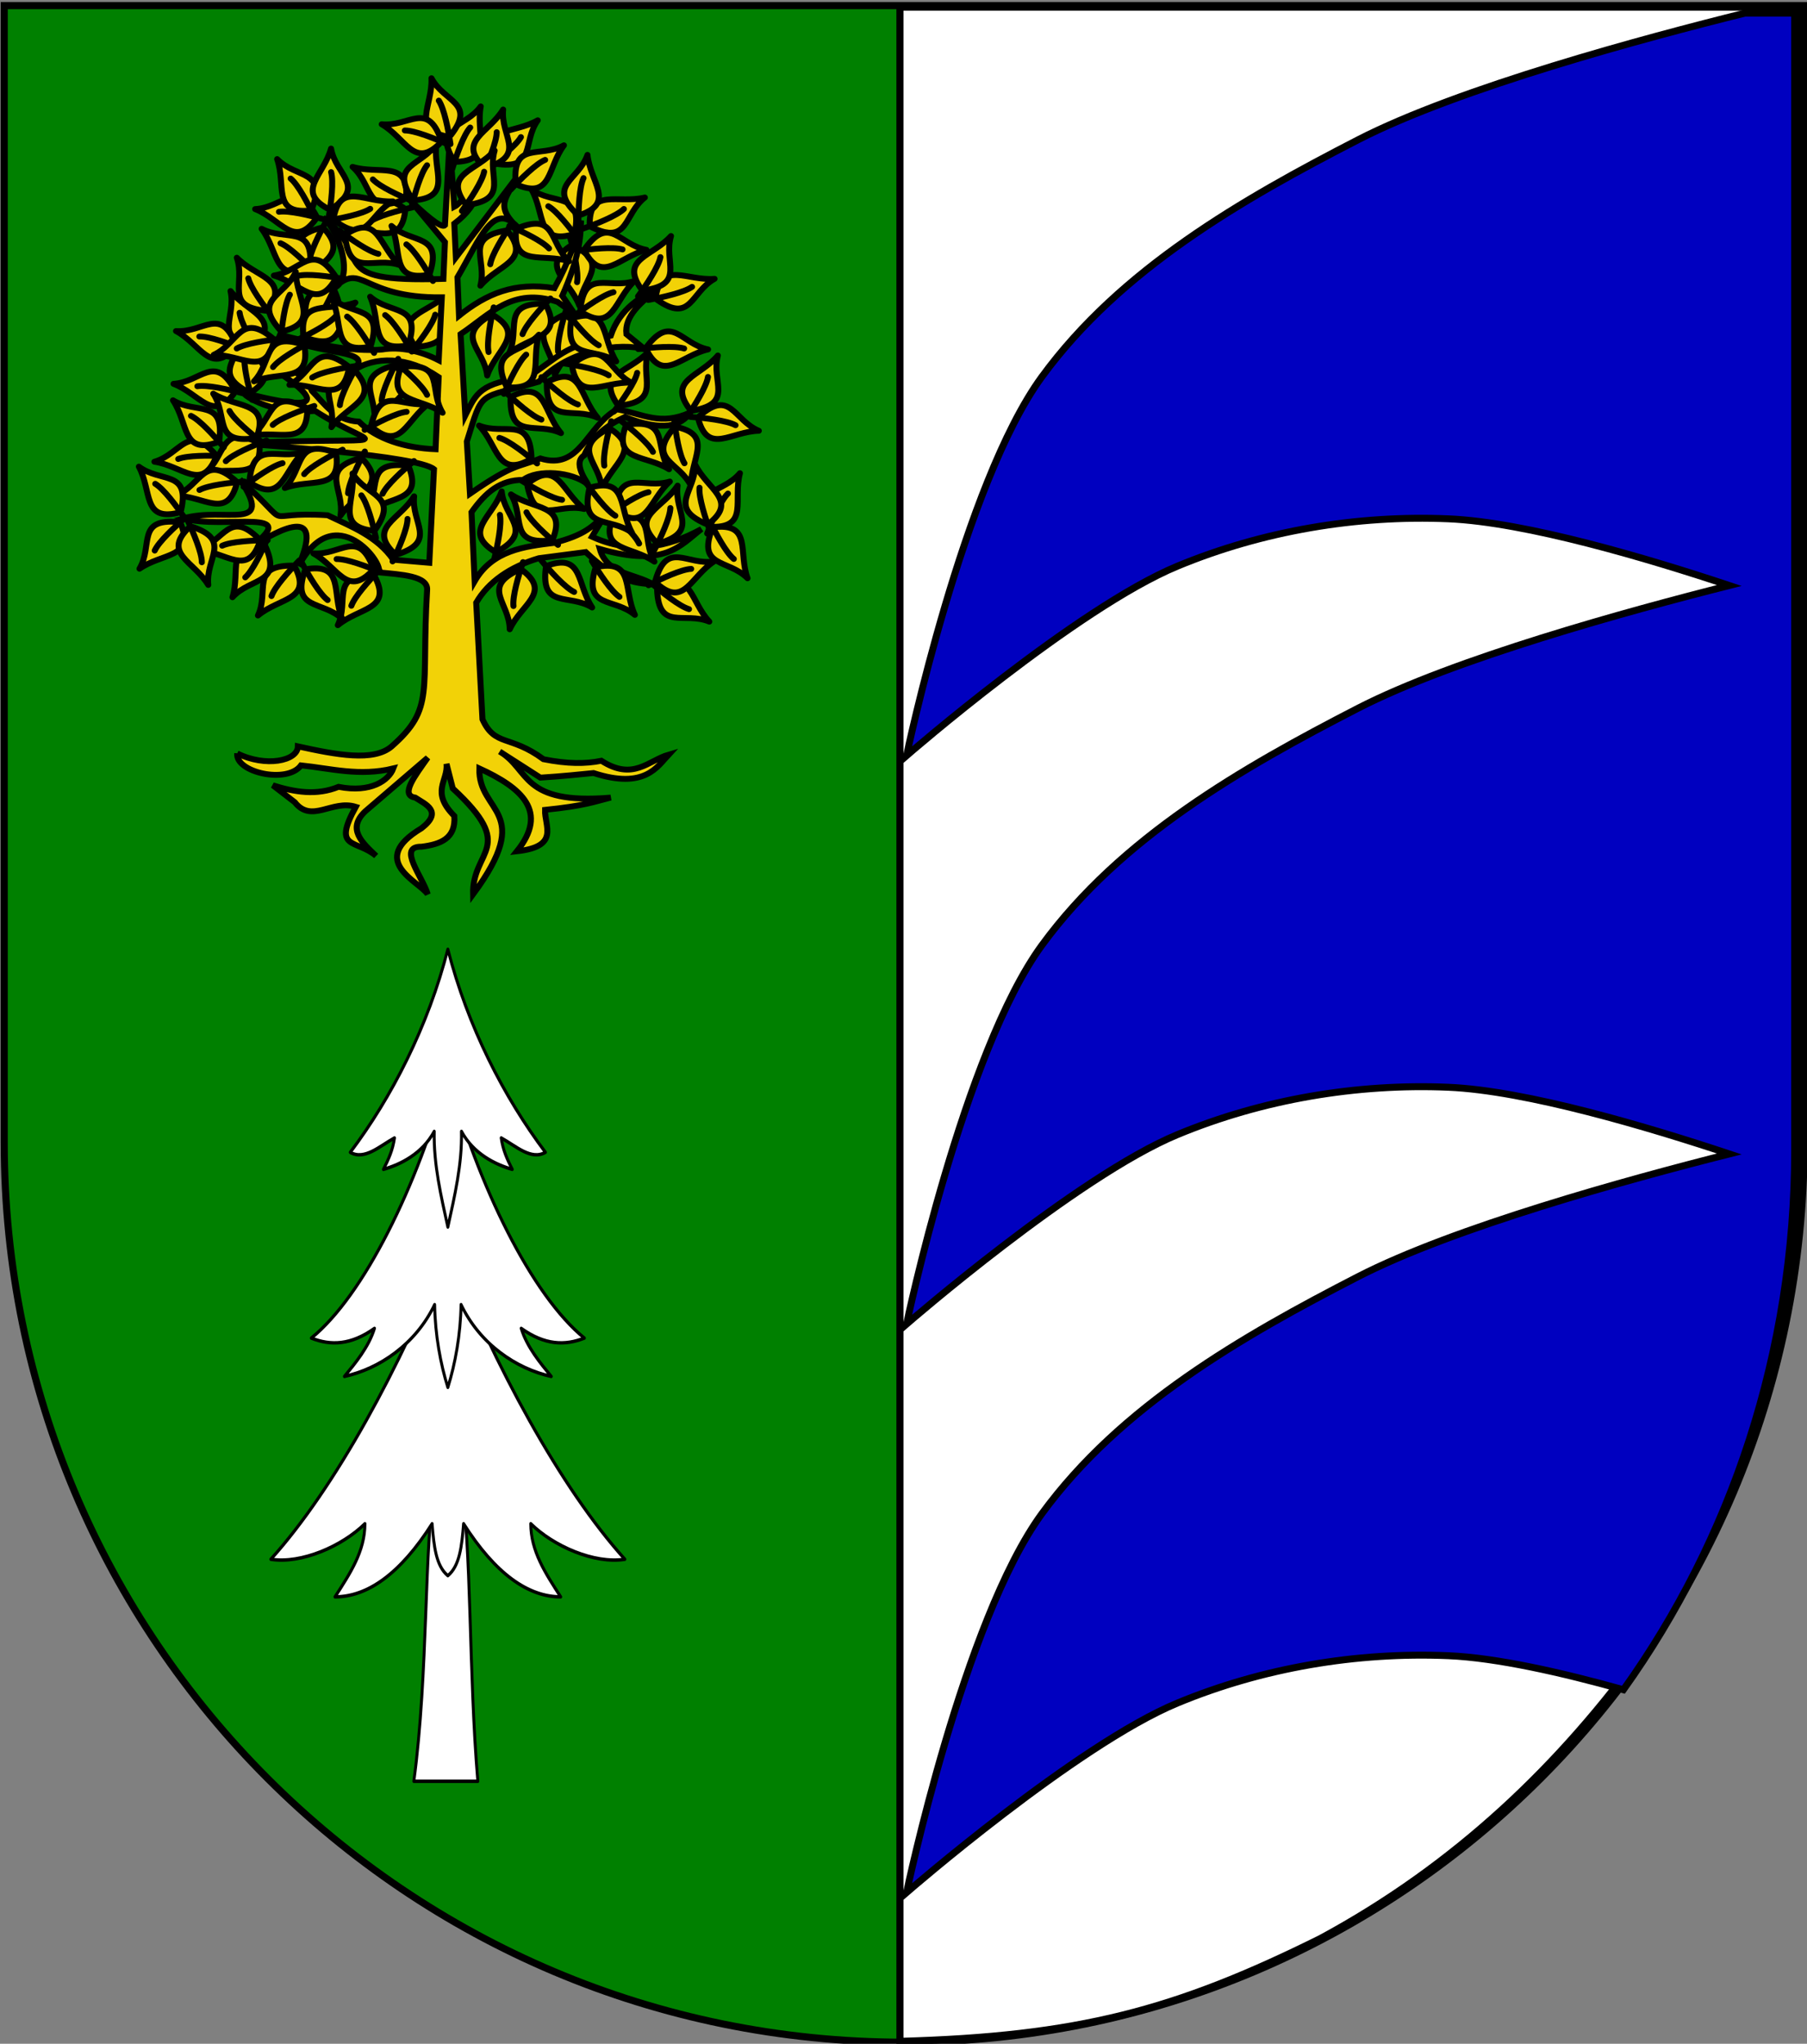
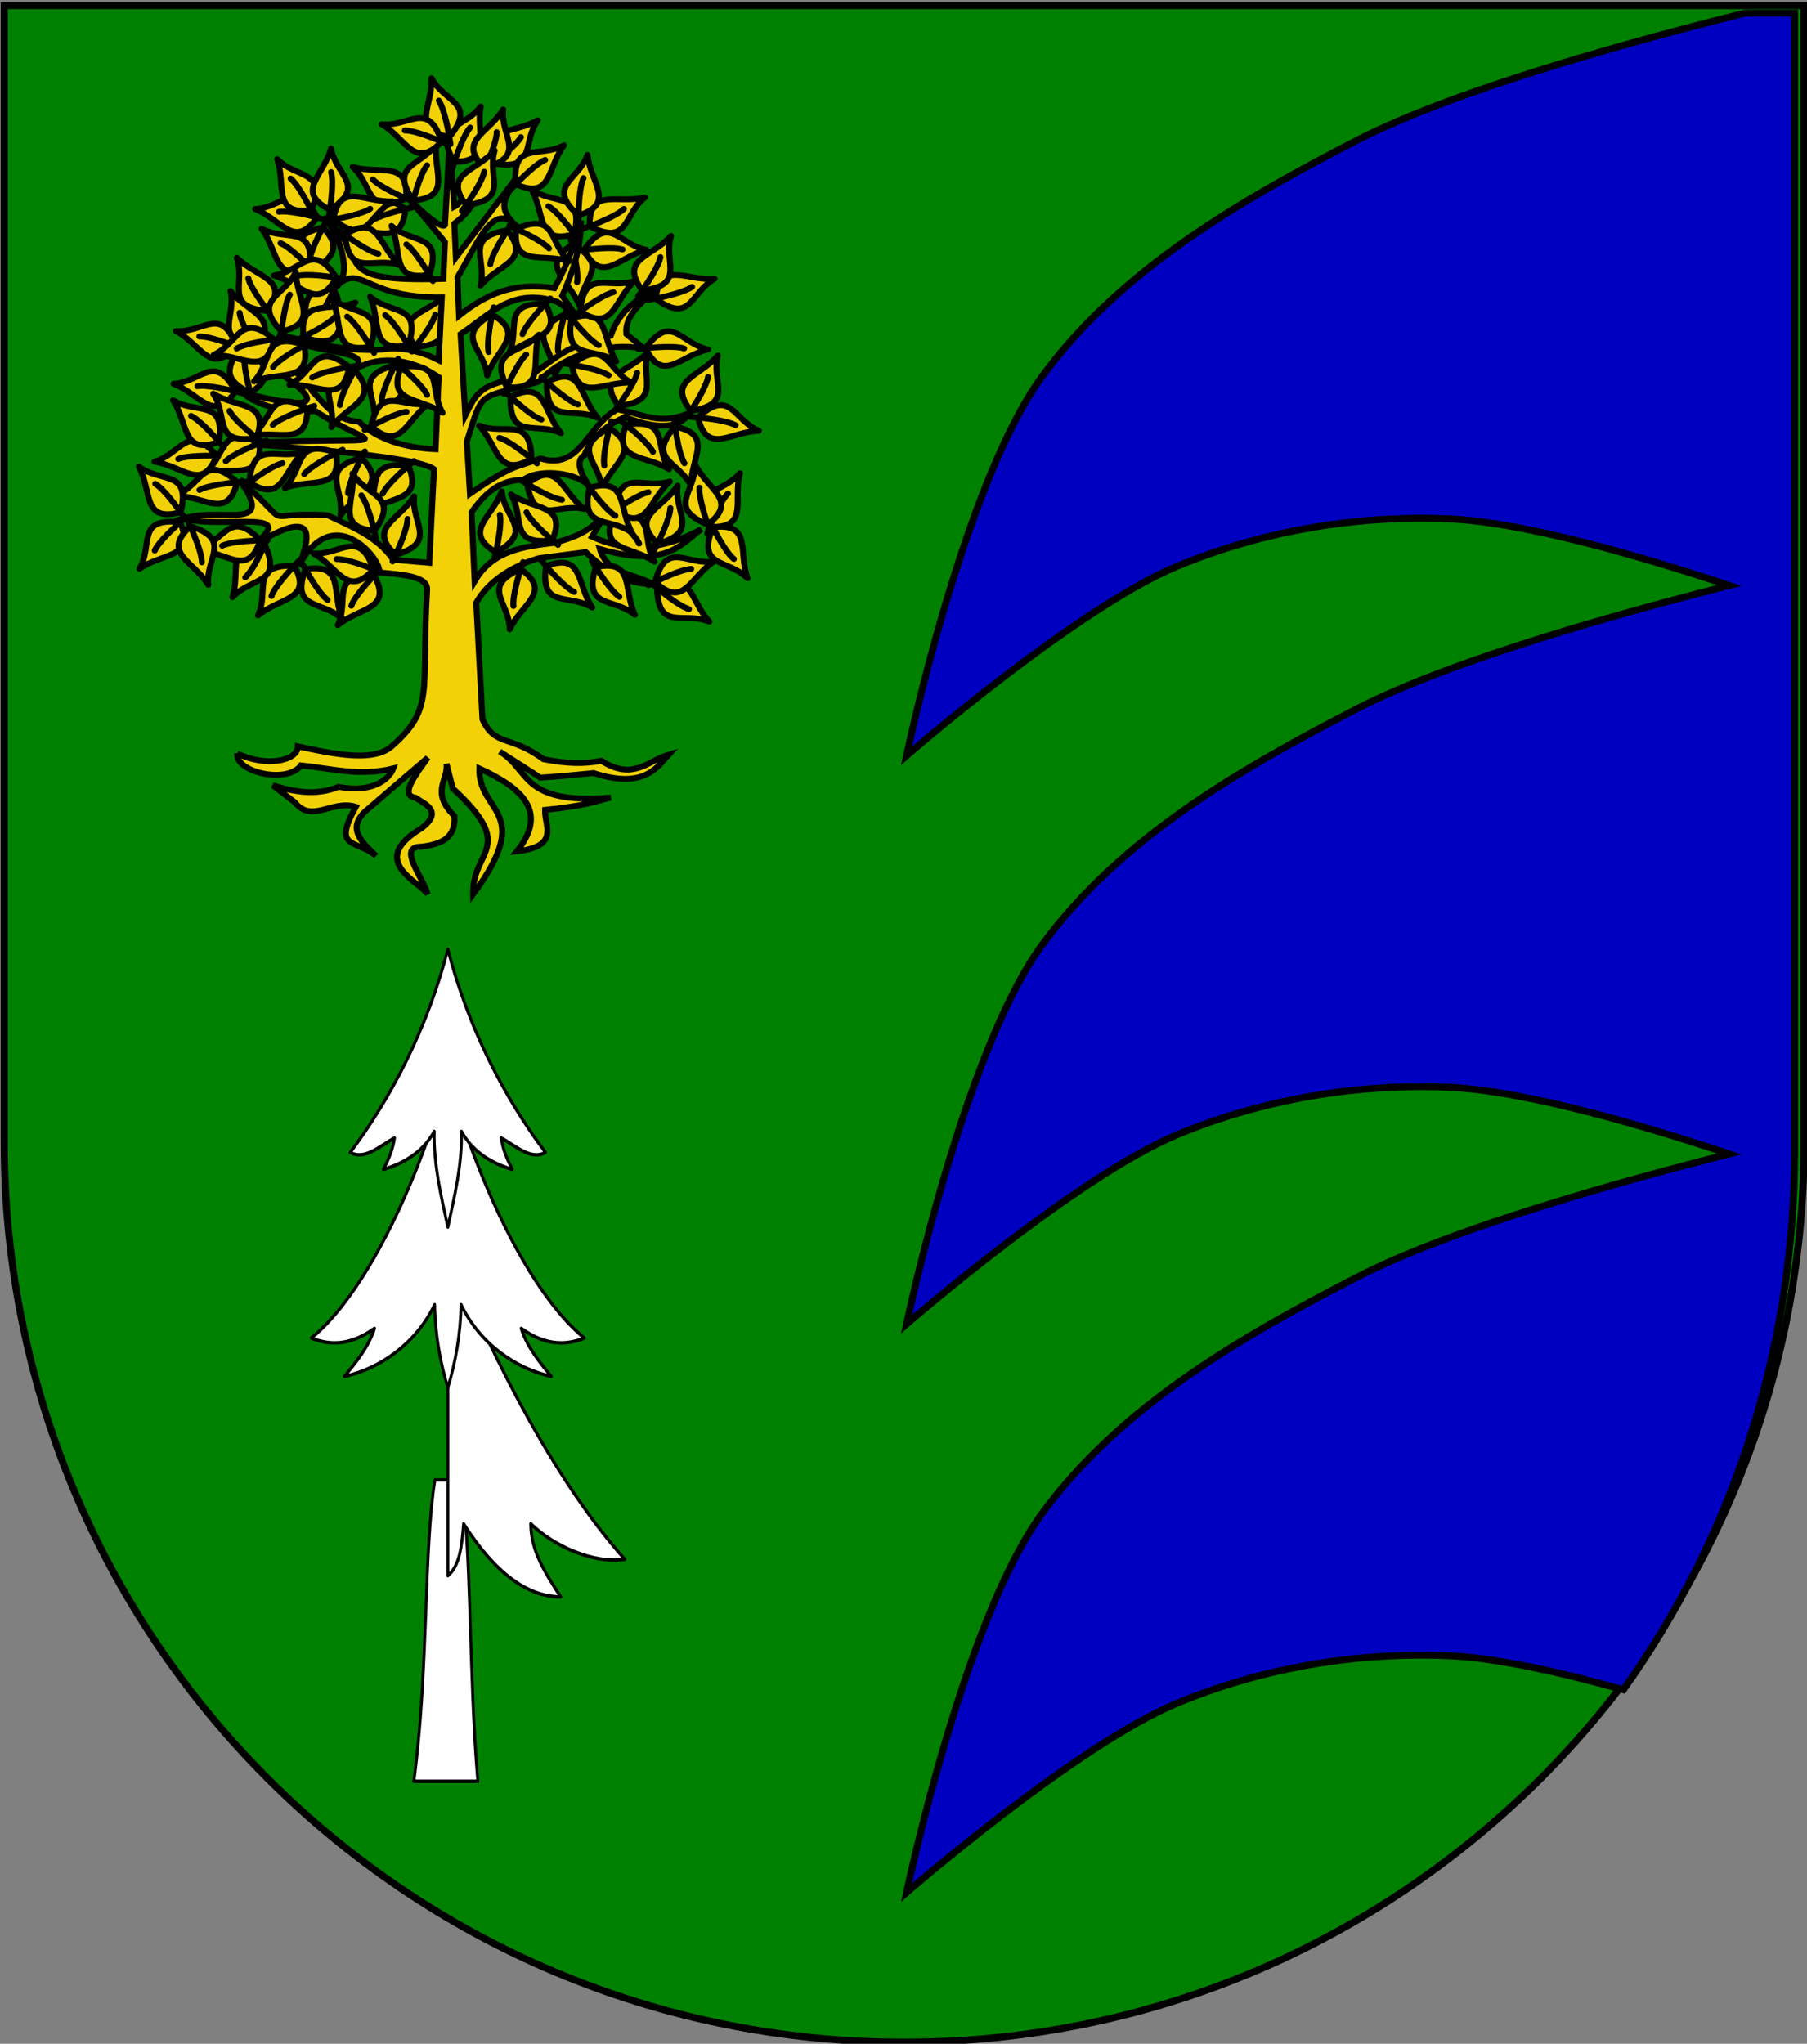
<svg xmlns="http://www.w3.org/2000/svg" xmlns:ns1="http://www.inkscape.org/namespaces/inkscape" xmlns:ns2="http://sodipodi.sourceforge.net/DTD/sodipodi-0.dtd" xmlns:ns3="http://www.openswatchbook.org/uri/2009/osb" xmlns:xlink="http://www.w3.org/1999/xlink" width="763" height="863" id="svg2" version="1.1" ns1:version="0.91 r13725" ns2:docname="Wappen Markgraeflich Hengeforst.svg" ns2:version="0.32" ns1:output_extension="org.inkscape.output.svg.inkscape">
  <rect width="100%" height="100%" fill="#808080" stroke="none" />
  <defs id="defs4">
    <linearGradient id="linearGradient5716" ns3:paint="solid">
      <stop style="stop-color:#ffffff;stop-opacity:0.988;" offset="0" id="stop5718" />
    </linearGradient>
    <linearGradient id="linearGradient4262" ns3:paint="solid">
      <stop style="stop-color:#000000;stop-opacity:1;" offset="0" id="stop4264" />
    </linearGradient>
    <linearGradient id="linearGradient4252" ns3:paint="solid">
      <stop style="stop-color:#000000;stop-opacity:1;" offset="0" id="stop4254" />
    </linearGradient>
    <linearGradient ns1:collect="always" id="linearGradient4044">
      <stop style="stop-color:#000000;stop-opacity:1;" offset="0" id="stop4046" />
      <stop style="stop-color:#000000;stop-opacity:0;" offset="1" id="stop4048" />
    </linearGradient>
    <linearGradient id="linearGradient5019" ns3:paint="solid">
      <stop style="stop-color:#ff1900;stop-opacity:1;" offset="0" id="stop5021" />
    </linearGradient>
    <ns1:perspective ns2:type="inkscape:persp3d" ns1:vp_x="0 : 526.18109 : 1" ns1:vp_y="0 : 1000 : 0" ns1:vp_z="744.09448 : 526.18109 : 1" ns1:persp3d-origin="372.04724 : 350.78739 : 1" id="perspective10" />
    <ns1:perspective id="perspective2828" ns1:persp3d-origin="0.5 : 0.33333333 : 1" ns1:vp_z="1 : 0.5 : 1" ns1:vp_y="0 : 1000 : 0" ns1:vp_x="0 : 0.5 : 1" ns2:type="inkscape:persp3d" />
    <ns1:perspective id="perspective2828-7" ns1:persp3d-origin="0.5 : 0.33333333 : 1" ns1:vp_z="1 : 0.5 : 1" ns1:vp_y="0 : 1000 : 0" ns1:vp_x="0 : 0.5 : 1" ns2:type="inkscape:persp3d" />
    <ns1:perspective id="perspective3640" ns1:persp3d-origin="0.5 : 0.33333333 : 1" ns1:vp_z="1 : 0.5 : 1" ns1:vp_y="0 : 1000 : 0" ns1:vp_x="0 : 0.5 : 1" ns2:type="inkscape:persp3d" />
    <ns1:perspective id="perspective3670" ns1:persp3d-origin="0.5 : 0.33333333 : 1" ns1:vp_z="1 : 0.5 : 1" ns1:vp_y="0 : 1000 : 0" ns1:vp_x="0 : 0.5 : 1" ns2:type="inkscape:persp3d" />
    <ns1:perspective id="perspective3693" ns1:persp3d-origin="0.5 : 0.33333333 : 1" ns1:vp_z="1 : 0.5 : 1" ns1:vp_y="0 : 1000 : 0" ns1:vp_x="0 : 0.5 : 1" ns2:type="inkscape:persp3d" />
    <ns1:perspective id="perspective3720" ns1:persp3d-origin="0.5 : 0.33333333 : 1" ns1:vp_z="1 : 0.5 : 1" ns1:vp_y="0 : 1000 : 0" ns1:vp_x="0 : 0.5 : 1" ns2:type="inkscape:persp3d" />
    <ns1:perspective id="perspective3747" ns1:persp3d-origin="0.5 : 0.33333333 : 1" ns1:vp_z="1 : 0.5 : 1" ns1:vp_y="0 : 1000 : 0" ns1:vp_x="0 : 0.5 : 1" ns2:type="inkscape:persp3d" />
    <ns1:perspective id="perspective3763" ns1:persp3d-origin="0.5 : 0.33333333 : 1" ns1:vp_z="1 : 0.5 : 1" ns1:vp_y="0 : 1000 : 0" ns1:vp_x="0 : 0.5 : 1" ns2:type="inkscape:persp3d" />
    <ns1:perspective id="perspective3792" ns1:persp3d-origin="0.5 : 0.33333333 : 1" ns1:vp_z="1 : 0.5 : 1" ns1:vp_y="0 : 1000 : 0" ns1:vp_x="0 : 0.5 : 1" ns2:type="inkscape:persp3d" />
    <ns1:perspective id="perspective3814" ns1:persp3d-origin="0.5 : 0.33333333 : 1" ns1:vp_z="1 : 0.5 : 1" ns1:vp_y="0 : 1000 : 0" ns1:vp_x="0 : 0.5 : 1" ns2:type="inkscape:persp3d" />
    <ns1:perspective id="perspective3841" ns1:persp3d-origin="0.5 : 0.33333333 : 1" ns1:vp_z="1 : 0.5 : 1" ns1:vp_y="0 : 1000 : 0" ns1:vp_x="0 : 0.5 : 1" ns2:type="inkscape:persp3d" />
    <ns1:perspective id="perspective3841-5" ns1:persp3d-origin="0.5 : 0.33333333 : 1" ns1:vp_z="1 : 0.5 : 1" ns1:vp_y="0 : 1000 : 0" ns1:vp_x="0 : 0.5 : 1" ns2:type="inkscape:persp3d" />
    <ns1:perspective id="perspective3872" ns1:persp3d-origin="0.5 : 0.33333333 : 1" ns1:vp_z="1 : 0.5 : 1" ns1:vp_y="0 : 1000 : 0" ns1:vp_x="0 : 0.5 : 1" ns2:type="inkscape:persp3d" />
    <ns1:perspective id="perspective3898" ns1:persp3d-origin="0.5 : 0.33333333 : 1" ns1:vp_z="1 : 0.5 : 1" ns1:vp_y="0 : 1000 : 0" ns1:vp_x="0 : 0.5 : 1" ns2:type="inkscape:persp3d" />
    <ns1:perspective id="perspective3920" ns1:persp3d-origin="0.5 : 0.33333333 : 1" ns1:vp_z="1 : 0.5 : 1" ns1:vp_y="0 : 1000 : 0" ns1:vp_x="0 : 0.5 : 1" ns2:type="inkscape:persp3d" />
    <ns1:perspective id="perspective2860" ns1:persp3d-origin="0.5 : 0.33333333 : 1" ns1:vp_z="1 : 0.5 : 1" ns1:vp_y="0 : 1000 : 0" ns1:vp_x="0 : 0.5 : 1" ns2:type="inkscape:persp3d" />
    <ns1:perspective id="perspective3672" ns1:persp3d-origin="0.5 : 0.33333333 : 1" ns1:vp_z="1 : 0.5 : 1" ns1:vp_y="0 : 1000 : 0" ns1:vp_x="0 : 0.5 : 1" ns2:type="inkscape:persp3d" />
    <ns1:perspective id="perspective3695" ns1:persp3d-origin="0.5 : 0.33333333 : 1" ns1:vp_z="1 : 0.5 : 1" ns1:vp_y="0 : 1000 : 0" ns1:vp_x="0 : 0.5 : 1" ns2:type="inkscape:persp3d" />
    <ns1:perspective id="perspective3261" ns1:persp3d-origin="0.5 : 0.33333333 : 1" ns1:vp_z="1 : 0.5 : 1" ns1:vp_y="0 : 1000 : 0" ns1:vp_x="0 : 0.5 : 1" ns2:type="inkscape:persp3d" />
    <ns1:perspective id="perspective2828-1" ns1:persp3d-origin="0.5 : 0.33333333 : 1" ns1:vp_z="1 : 0.5 : 1" ns1:vp_y="0 : 1000 : 0" ns1:vp_x="0 : 0.5 : 1" ns2:type="inkscape:persp3d" />
    <ns1:perspective id="perspective3652" ns1:persp3d-origin="0.5 : 0.33333333 : 1" ns1:vp_z="1 : 0.5 : 1" ns1:vp_y="0 : 1000 : 0" ns1:vp_x="0 : 0.5 : 1" ns2:type="inkscape:persp3d" />
    <ns1:perspective id="perspective3652-2" ns1:persp3d-origin="0.5 : 0.33333333 : 1" ns1:vp_z="1 : 0.5 : 1" ns1:vp_y="0 : 1000 : 0" ns1:vp_x="0 : 0.5 : 1" ns2:type="inkscape:persp3d" />
    <ns1:perspective id="perspective3652-5" ns1:persp3d-origin="0.5 : 0.33333333 : 1" ns1:vp_z="1 : 0.5 : 1" ns1:vp_y="0 : 1000 : 0" ns1:vp_x="0 : 0.5 : 1" ns2:type="inkscape:persp3d" />
    <ns1:perspective id="perspective3727" ns1:persp3d-origin="0.5 : 0.33333333 : 1" ns1:vp_z="1 : 0.5 : 1" ns1:vp_y="0 : 1000 : 0" ns1:vp_x="0 : 0.5 : 1" ns2:type="inkscape:persp3d" />
    <ns1:perspective id="perspective3843" ns1:persp3d-origin="0.5 : 0.33333333 : 1" ns1:vp_z="1 : 0.5 : 1" ns1:vp_y="0 : 1000 : 0" ns1:vp_x="0 : 0.5 : 1" ns2:type="inkscape:persp3d" />
    <ns1:perspective id="perspective3970" ns1:persp3d-origin="0.5 : 0.33333333 : 1" ns1:vp_z="1 : 0.5 : 1" ns1:vp_y="0 : 1000 : 0" ns1:vp_x="0 : 0.5 : 1" ns2:type="inkscape:persp3d" />
    <ns1:perspective id="perspective4007" ns1:persp3d-origin="0.5 : 0.33333333 : 1" ns1:vp_z="1 : 0.5 : 1" ns1:vp_y="0 : 1000 : 0" ns1:vp_x="0 : 0.5 : 1" ns2:type="inkscape:persp3d" />
    <ns1:perspective id="perspective4062" ns1:persp3d-origin="0.5 : 0.33333333 : 1" ns1:vp_z="1 : 0.5 : 1" ns1:vp_y="0 : 1000 : 0" ns1:vp_x="0 : 0.5 : 1" ns2:type="inkscape:persp3d" />
    <ns1:perspective id="perspective4153" ns1:persp3d-origin="0.5 : 0.33333333 : 1" ns1:vp_z="1 : 0.5 : 1" ns1:vp_y="0 : 1000 : 0" ns1:vp_x="0 : 0.5 : 1" ns2:type="inkscape:persp3d" />
    <ns1:perspective id="perspective4316" ns1:persp3d-origin="0.5 : 0.33333333 : 1" ns1:vp_z="1 : 0.5 : 1" ns1:vp_y="0 : 1000 : 0" ns1:vp_x="0 : 0.5 : 1" ns2:type="inkscape:persp3d" />
    <ns1:perspective id="perspective4316-9" ns1:persp3d-origin="0.5 : 0.33333333 : 1" ns1:vp_z="1 : 0.5 : 1" ns1:vp_y="0 : 1000 : 0" ns1:vp_x="0 : 0.5 : 1" ns2:type="inkscape:persp3d" />
    <ns1:perspective id="perspective2898" ns1:persp3d-origin="0.5 : 0.33333333 : 1" ns1:vp_z="1 : 0.5 : 1" ns1:vp_y="0 : 1000 : 0" ns1:vp_x="0 : 0.5 : 1" ns2:type="inkscape:persp3d" />
    <ns1:perspective id="perspective3337" ns1:persp3d-origin="0.5 : 0.33333333 : 1" ns1:vp_z="1 : 0.5 : 1" ns1:vp_y="0 : 1000 : 0" ns1:vp_x="0 : 0.5 : 1" ns2:type="inkscape:persp3d" />
    <ns1:perspective id="perspective3373" ns1:persp3d-origin="0.5 : 0.33333333 : 1" ns1:vp_z="1 : 0.5 : 1" ns1:vp_y="0 : 1000 : 0" ns1:vp_x="0 : 0.5 : 1" ns2:type="inkscape:persp3d" />
    <ns1:perspective id="perspective3837" ns1:persp3d-origin="0.5 : 0.33333333 : 1" ns1:vp_z="1 : 0.5 : 1" ns1:vp_y="0 : 1000 : 0" ns1:vp_x="0 : 0.5 : 1" ns2:type="inkscape:persp3d" />
    <ns1:perspective id="perspective4481" ns1:persp3d-origin="0.5 : 0.33333333 : 1" ns1:vp_z="1 : 0.5 : 1" ns1:vp_y="0 : 1000 : 0" ns1:vp_x="0 : 0.5 : 1" ns2:type="inkscape:persp3d" />
    <ns1:perspective id="perspective4620" ns1:persp3d-origin="0.5 : 0.33333333 : 1" ns1:vp_z="1 : 0.5 : 1" ns1:vp_y="0 : 1000 : 0" ns1:vp_x="0 : 0.5 : 1" ns2:type="inkscape:persp3d" />
    <ns1:perspective id="perspective4805" ns1:persp3d-origin="0.5 : 0.33333333 : 1" ns1:vp_z="1 : 0.5 : 1" ns1:vp_y="0 : 1000 : 0" ns1:vp_x="0 : 0.5 : 1" ns2:type="inkscape:persp3d" />
    <ns1:perspective id="perspective3001" ns1:persp3d-origin="0.5 : 0.33333333 : 1" ns1:vp_z="1 : 0.5 : 1" ns1:vp_y="0 : 1000 : 0" ns1:vp_x="0 : 0.5 : 1" ns2:type="inkscape:persp3d" />
    <ns1:perspective id="perspective3028" ns1:persp3d-origin="0.5 : 0.33333333 : 1" ns1:vp_z="1 : 0.5 : 1" ns1:vp_y="0 : 1000 : 0" ns1:vp_x="0 : 0.5 : 1" ns2:type="inkscape:persp3d" />
    <linearGradient ns1:collect="always" xlink:href="#linearGradient4044" id="linearGradient4050" x1="-1240.761" y1="-383.236" x2="-581.35" y2="-383.236" gradientUnits="userSpaceOnUse" />
    <linearGradient ns1:collect="always" xlink:href="#linearGradient5716-1" id="linearGradient5720-3" x1="-305.009" y1="-502.325" x2="102.515" y2="-502.325" gradientUnits="userSpaceOnUse" />
    <linearGradient id="linearGradient5716-1" ns3:paint="solid">
      <stop style="stop-color:#ffffff;stop-opacity:0.988;" offset="0" id="stop5718-6" />
    </linearGradient>
  </defs>
  <ns2:namedview id="base" pagecolor="#ffffff" bordercolor="#666666" borderopacity="1.0" ns1:pageopacity="0.0" ns1:pageshadow="2" ns1:zoom="0.35" ns1:cx="440.72771" ns1:cy="329.94478" ns1:document-units="px" ns1:current-layer="layer1" showgrid="true" ns1:window-width="1920" ns1:window-height="1018" ns1:window-x="-8" ns1:window-y="-8" ns1:window-maximized="1" ns1:snap-global="false">
    <ns1:grid type="xygrid" id="grid2816" empspacing="5" visible="true" enabled="true" snapvisiblegridlinesonly="true" />
  </ns2:namedview>
  <g ns1:label="Ebene 1" ns1:groupmode="layer" id="layer1" transform="translate(-1.644,-192.036)">
    <g id="g2944" transform="matrix(-1.328,-0.094,-0.094,1.328,-105.807,-54.238)" style="stroke:#000000;stroke-width:2.254;stroke-miterlimit:4;stroke-opacity:1;stroke-dasharray:none">
      <g id="g4605-8" transform="matrix(0.174,0.734,-0.663,0.157,-326.479,742.981)" style="stroke:#000000;stroke-width:3.143;stroke-miterlimit:4;stroke-opacity:1;stroke-dasharray:none" />
      <g id="g4265-9" transform="matrix(0.555,0.512,-0.462,0.501,-137.577,572.441)" style="stroke:#000000;stroke-width:3.143;stroke-miterlimit:4;stroke-opacity:1;stroke-dasharray:none" />
      <g transform="matrix(0.555,0.512,-0.462,0.501,-244.123,573.308)" id="g3307" style="stroke:#000000;stroke-width:3.143;stroke-miterlimit:4;stroke-opacity:1;stroke-dasharray:none">
        <g id="g3294" transform="matrix(-0.184,0.983,-0.983,-0.184,10.004,25.433)" style="stroke:#000000;stroke-width:3.143;stroke-miterlimit:4;stroke-opacity:1;stroke-dasharray:none">
          <g transform="matrix(0.905,0,0,0.905,-387.1,-232.912)" style="stroke:#000000;stroke-width:3.474;stroke-miterlimit:4;stroke-opacity:1;stroke-dasharray:none" id="g3682" />
        </g>
      </g>
      <g transform="matrix(0.555,0.512,-0.462,0.501,-120.275,598.623)" id="g4265" style="stroke:#000000;stroke-width:3.143;stroke-miterlimit:4;stroke-opacity:1;stroke-dasharray:none" />
      <g transform="matrix(0.226,0.72,-0.65,0.204,-299.527,756.769)" id="g4605" style="stroke:#000000;stroke-width:3.143;stroke-miterlimit:4;stroke-opacity:1;stroke-dasharray:none" />
      <g transform="matrix(0.751,0.06,-0.035,0.682,-288.206,260.997)" id="g2958" style="stroke:#000000;stroke-width:3.143;stroke-miterlimit:4;stroke-opacity:1;stroke-dasharray:none" />
    </g>
    <path ns2:type="star" style="fill:none;fill-opacity:1;stroke-width:300;stroke-miterlimit:4;stroke-dasharray:none;stroke:url(#linearGradient4050);stroke-opacity:0" id="path4036" ns2:sides="3" ns2:cx="-909.13728" ns2:cy="-333.02061" ns2:r1="207.54149" ns2:r2="103.77075" ns2:arg1="0.54208895" ns2:arg2="1.5892865" ns1:flatsided="false" ns1:rounded="0" ns1:randomized="0" d="m -731.35,-225.944 -179.705,-3.323 -179.706,-3.323 92.731,-153.968 92.731,-153.968 86.975,157.291 z" transform="translate(1.644,192.036)" ns1:transform-center-x="1.9186296" ns1:transform-center-y="-50.214921" />
    <path ns2:type="star" style="fill:none;stroke:#000000;stroke-width:300;stroke-miterlimit:4;stroke-opacity:0;stroke-dasharray:none" id="path4052" ns2:sides="3" ns2:cx="-262.63966" ns2:cy="-292.6145" ns2:r1="1846.2107" ns2:r2="923.1054" ns2:arg1="0.73972893" ns2:arg2="1.7869265" ns1:flatsided="false" ns1:rounded="0" ns1:randomized="0" d="M 1101.066,951.893 -460.601,609.015 -2022.268,266.136 -944.493,-914.869 133.283,-2095.872 617.175,-571.99 Z" transform="translate(1.644,192.036)" ns1:transform-center-x="197.96126" ns1:transform-center-y="-279.37501" />
    <path ns2:type="star" style="fill:none;stroke:#000000;stroke-width:300;stroke-miterlimit:4;stroke-opacity:0;stroke-dasharray:none" id="path4054" ns2:sides="3" ns2:cx="-444.46712" ns2:cy="-135.03071" ns2:r1="2020.5364" ns2:r2="1010.2682" ns2:arg1="0.55499573" ns2:arg2="1.6021933" ns1:flatsided="false" ns1:rounded="0" ns1:randomized="0" d="M 1272.792,929.67 -476.181,874.74 -2225.155,819.809 -1303.097,-667.381 -381.039,-2154.571 445.877,-612.451 Z" transform="translate(1.644,192.036)" ns1:transform-center-x="31.714131" ns1:transform-center-y="-477.4199" />
    <path ns2:type="star" style="fill:none;stroke:#000000;stroke-width:3;stroke-miterlimit:4;stroke-opacity:0;stroke-dasharray:none" id="path4242" ns2:sides="3" ns2:cx="-84.852813" ns2:cy="-510.80745" ns2:r1="166.51285" ns2:r2="83.256433" ns2:arg1="0.62165992" ns2:arg2="1.6688575" ns1:flatsided="false" ns1:rounded="0" ns1:randomized="0" d="m 50.508,-413.833 -143.512,-14.118 -143.512,-14.118 83.982,-117.226 83.983,-117.226 59.529,131.344 z" transform="translate(1.644,192.036)" ns1:transform-center-x="8.1511424" ns1:transform-center-y="-34.369129" />
    <path ns2:type="star" style="fill:#feeaea;fill-opacity:0.077;stroke:#000000;stroke-width:3;stroke-miterlimit:4;stroke-opacity:0;stroke-dasharray:none" id="path4250" ns2:sides="3" ns2:cx="-256.57874" ns2:cy="-577.47754" ns2:r1="135.82703" ns2:r2="67.913521" ns2:arg1="0.53021577" ns2:arg2="1.5774133" ns1:flatsided="false" ns1:rounded="0" ns1:randomized="0" d="m -139.401,-508.787 -117.627,-0.778 -117.627,-0.778 59.488,-101.479 59.488,-101.479 58.139,102.257 z" transform="matrix(1.271,0,0,1.322,1738.058,973.456)" ns1:transform-center-x="0.57117929" ns1:transform-center-y="-44.363567" />
    <g id="g6880">
      <path ns1:connector-curvature="0" id="path2850" d="m 763.429,194.393 0,480 c 0,209.868 -170.132,380 -380,380 -209.868,0 -380,-170.132 -380,-380 l 0,-480 760,0 z" style="fill:#008000;fill-opacity:1;stroke:#000000;stroke-width:3;stroke-miterlimit:4;stroke-dasharray:none;stroke-opacity:1" />
-       <path ns2:nodetypes="ccccccc" id="path3230" d="m 381.644,195.036 380,0 0,486.244 c -3.602,94.994 -32.175,153.665 -65.056,206.071 -35.835,49.782 -79.981,92.29 -137.34,123.239 -61.41,30.52 -102.631,41.379 -177.604,43.447 l 0,-859 z" style="fill:#ffffff;fill-opacity:1;fill-rule:evenodd;stroke:#000000;stroke-width:3;stroke-linecap:butt;stroke-linejoin:miter;stroke-miterlimit:4;stroke-dasharray:none;stroke-opacity:1" ns1:connector-curvature="0" />
      <g style="fill:#ffffff;fill-opacity:1" id="g7247" transform="matrix(0.538,0,0,0.63,-13.706,446.072)">
        <path ns1:connector-curvature="0" d="m 353.327,790.694 50.224,0 c -7.291,-72.982 -4.699,-157.566 -13.42,-201.967 l -20.225,0 c -8.721,44.402 -5.075,128.985 -16.579,201.967 l 0,0 z" style="fill:#ffffff;fill-opacity:1;fill-rule:evenodd;stroke:#000000;stroke-width:2.304;stroke-linecap:round;stroke-linejoin:round;stroke-miterlimit:4;stroke-dasharray:none;stroke-opacity:1" id="path3908-3" ns2:nodetypes="ccccc" />
-         <path ns1:connector-curvature="0" d="m 380.019,652.88 c 9.261,-6.51 10.948,-19.655 12.361,-34.841 25.029,33.703 50.806,49.033 76.209,49.052 -11.945,-15.84 -23.516,-30.66 -23.501,-49.052 17.892,15.091 49.987,27.12 73.859,23.838 C 468.168,593.784 416.642,512.007 380.019,433.291 c -36.623,78.715 -88.149,160.493 -138.928,208.586 23.872,3.282 55.967,-8.747 73.859,-23.838 0.015,18.392 -11.556,33.212 -23.501,49.052 25.403,-0.019 51.18,-15.349 76.209,-49.052 1.412,15.186 3.1,28.331 12.361,34.841 l 0,0 z" style="fill:#ffffff;fill-opacity:1;fill-rule:evenodd;stroke:#000000;stroke-width:2.304;stroke-linecap:round;stroke-linejoin:round;stroke-miterlimit:4;stroke-dasharray:none;stroke-opacity:1" id="path3910-2" />
+         <path ns1:connector-curvature="0" d="m 380.019,652.88 c 9.261,-6.51 10.948,-19.655 12.361,-34.841 25.029,33.703 50.806,49.033 76.209,49.052 -11.945,-15.84 -23.516,-30.66 -23.501,-49.052 17.892,15.091 49.987,27.12 73.859,23.838 C 468.168,593.784 416.642,512.007 380.019,433.291 l 0,0 z" style="fill:#ffffff;fill-opacity:1;fill-rule:evenodd;stroke:#000000;stroke-width:2.304;stroke-linecap:round;stroke-linejoin:round;stroke-miterlimit:4;stroke-dasharray:none;stroke-opacity:1" id="path3910-2" />
        <path ns1:connector-curvature="0" d="m 380.019,526.675 c 5.772,-15.74 9.974,-35.147 10.375,-55.472 14.869,26.587 43.502,43.089 70.792,48.13 -8.537,-8.907 -19.089,-19.648 -23.597,-32.223 18.543,11.344 34.399,11.686 49.585,6.526 -41.29,-28.614 -83.587,-102.155 -107.154,-176.612 -23.567,74.457 -65.864,147.998 -107.154,176.612 15.185,5.16 31.042,4.818 49.585,-6.526 -4.509,12.575 -15.06,23.315 -23.597,32.223 27.29,-5.041 55.924,-21.543 70.792,-48.13 0.401,20.324 4.602,39.732 10.375,55.472 l 0,0 z" style="fill:#ffffff;fill-opacity:1;fill-rule:evenodd;stroke:#000000;stroke-width:2.304;stroke-linecap:round;stroke-linejoin:round;stroke-miterlimit:4;stroke-dasharray:none;stroke-opacity:1" id="path3912-5" />
        <path ns1:connector-curvature="0" d="m 380.019,419.181 c 5.251,-20.488 11.232,-41.853 10.696,-64.097 9.431,15.073 26.578,22.244 39.867,25.463 -4.18,-7.024 -7.395,-13.171 -8.681,-21.073 11.574,5.415 23.47,15.219 34.723,9.658 -32.686,-37.024 -61.193,-84.585 -76.605,-136.096 -15.412,51.512 -43.919,99.072 -76.605,136.096 11.253,5.561 23.148,-4.244 34.723,-9.658 -1.286,7.902 -4.501,14.049 -8.681,21.073 13.289,-3.219 30.436,-10.39 39.867,-25.463 -0.536,22.244 5.445,43.609 10.696,64.097 l 0,0 z" style="fill:#ffffff;fill-opacity:1;fill-rule:evenodd;stroke:#000000;stroke-width:2.304;stroke-linecap:round;stroke-linejoin:round;stroke-miterlimit:4;stroke-dasharray:none;stroke-opacity:1" id="path3914-9" />
      </g>
      <path id="path4288" d="m 738.438,197.584 c -41.569,10.31 -120.731,31.547 -163.409,53.507 -49.072,25.25 -100.142,54.515 -133.42,100.014 -33.052,45.19 -57.18,160.022 -57.18,160.022 0,0 71.756,-62.33 114.36,-80.011 35.938,-14.914 75.745,-21.621 114.36,-20.003 32.94,1.381 84.752,16.869 118.678,28.16 -42.94,10.829 -116.327,31.027 -156.798,51.851 -49.072,25.25 -100.142,54.515 -133.42,100.014 -33.052,45.19 -57.18,160.022 -57.18,160.022 0,0 71.756,-62.33 114.36,-80.011 35.938,-14.914 75.745,-21.621 114.36,-20.003 32.94,1.381 84.752,16.869 118.678,28.16 -42.94,10.829 -116.327,31.027 -156.798,51.851 -49.072,25.25 -100.142,54.515 -133.42,100.014 -33.052,45.19 -57.18,160.022 -57.18,160.022 0,0 71.756,-62.33 114.36,-80.011 35.938,-14.914 75.745,-21.621 114.36,-20.003 20.34,0.853 47.885,7.077 73.976,14.377 45.403,-63.495 72.309,-142.41 72.309,-227.906 l 0,-480.066 -20.996,0 z" style="fill:#0000c0;fill-opacity:1;stroke:#000000;stroke-width:2.929;stroke-linecap:butt;stroke-linejoin:miter;stroke-miterlimit:4;stroke-dasharray:none;stroke-opacity:1" ns1:connector-curvature="0" />
      <g style="stroke:#000000;stroke-width:3;stroke-miterlimit:4;stroke-dasharray:none;stroke-opacity:1" transform="matrix(0.841,0,0,0.825,24.56,76.064)" id="g3663-8">
        <use style="stroke:#000000;stroke-width:3;stroke-miterlimit:4;stroke-dasharray:none;stroke-opacity:1" xlink:href="#use3236-4" height="660" width="600" y="0" x="0" id="use3346-3" transform="translate(34.757,-130.625)" />
        <use style="stroke:#000000;stroke-width:3;stroke-miterlimit:4;stroke-dasharray:none;stroke-opacity:1" xlink:href="#g5567-7" height="660" width="600" y="0" x="0" id="use3342-4" transform="matrix(-0.996,0.086,-0.086,-0.996,338.222,736.148)" />
        <use style="stroke:#000000;stroke-width:3;stroke-miterlimit:4;stroke-dasharray:none;stroke-opacity:1" xlink:href="#g5567-7" height="660" width="600" y="0" x="0" id="use3340-5" transform="matrix(0.964,-0.264,0.264,0.964,-94.856,-125.858)" />
        <use style="stroke:#000000;stroke-width:3;stroke-miterlimit:4;stroke-dasharray:none;stroke-opacity:1" xlink:href="#g5567-7" height="660" width="600" y="0" x="0" id="use3324-2" transform="matrix(-0.985,-0.175,0.175,-0.985,263.734,668.812)" />
        <use style="stroke:#000000;stroke-width:3;stroke-miterlimit:4;stroke-dasharray:none;stroke-opacity:1" xlink:href="#g5567-7" height="660" width="600" y="0" x="0" id="use3318-0" transform="matrix(0.895,-0.446,0.446,0.895,-43.398,-29.669)" />
        <use style="stroke:#000000;stroke-width:3;stroke-miterlimit:4;stroke-dasharray:none;stroke-opacity:1" xlink:href="#use3236-4" height="660" width="600" y="0" x="0" id="use3308-5" transform="matrix(0.79,-0.613,0.613,0.79,-80.595,-0.717)" />
        <path id="path4626-0" style="display:inline;fill:#f2d207;fill-opacity:1;fill-rule:evenodd;stroke:#000000;stroke-width:3;stroke-linecap:butt;stroke-linejoin:miter;stroke-miterlimit:4;stroke-dasharray:none;stroke-opacity:1" d="m 91.837,526.193 c 14.247,7.206 30.419,3.903 30.475,-3.613 19.318,4.331 38.082,7.997 47.127,0 21.828,-19.604 14.73,-27.917 17.751,-79.959 0.638,-7.309 -12.824,-7.962 -24.506,-9.111 3.825,-3.412 -21.668,-38.719 -40.065,-3.131 12.388,-29.504 -5.6,-21.724 -26.218,-8.219 31.622,-23.018 -12.436,-10.117 -31.426,-16.298 20.656,-6.087 46.027,7.432 28.265,-19.891 29.293,27.365 7.679,16.024 43.996,18.32 12.108,5.925 24.893,10.835 32.989,22.778 l 18.065,1.571 2.356,-47.912 c -8.384,-7.057 -84.741,-12.146 -98.966,-13.353 86.175,-3.654 70.833,4.242 39.272,-16.494 -23.747,2.349 -38.754,-10.071 -35.17,-9.122 55.005,14.561 25.822,-5.923 -1.746,-22.296 6.398,3.108 30,7.637 35.345,21.207 6.451,6.639 11.19,14.992 23.563,15.709 8.9,8.991 23.313,13.512 38.487,14.138 l 1.571,-36.916 c -15.556,-10.749 -32.126,-10.873 -43.2,-3.142 12.612,-11.782 -17.339,-7.069 -37.701,-18.851 18.245,4.728 36.43,9.277 52.625,7.854 8.902,-1.579 19.374,0.835 28.276,5.498 l 1.571,-32.203 c -40.645,0.429 -39.671,-18.754 -54.244,-4.665 10.542,-4.884 2.821,-29.373 -5.45,-36.178 26.419,19.672 -1.164,33.392 60.479,31.418 l 0.785,-18.851 -17.28,-21.207 c 5.763,5.504 15.303,14.635 17.28,12.567 l 2.356,-43.2 2.356,33.774 c 3.905,-2.028 10.673,-12.643 16.494,-20.422 -4.413,8.894 -2.605,18.272 -16.494,29.062 l 0.785,17.28 29.847,-40.058 c -3.61,9.266 -11.264,13.372 1.802,25.273 -12.658,-14.769 -19.282,4.858 -30.863,24.996 l 0.785,19.636 c 13.894,-11.304 27.772,-17.408 47.912,-14.138 6.936,-12.762 10.571,-23.875 13.353,-34.56 -0.211,9.166 -0.985,19.035 -9.425,38.487 l 6.284,9.425 -8.64,-6.284 c -22.686,-7.843 -33.966,6.442 -48.698,16.494 l 2.356,41.629 c 5.483,-11.366 7.355,-16.811 31.418,-19.636 15.874,-10.551 17.22,-15.395 41.629,-21.207 4.558,-14.002 15.72,-20.524 24.349,-24.349 -9.227,7.109 -17.568,14.395 -16.494,23.563 l 9.425,7.854 c -12.114,-3.905 -38.335,-0.084 -53.41,16.494 -31.199,9.23 -27.706,3.342 -36.131,30.632 l 1.571,26.705 c 22.374,-15.828 24.115,-13.381 35.345,-18.065 20.111,6.301 22.951,-16.287 38.487,-25.134 13.405,2.356 21.637,8.585 36.916,1.571 -4.852,6.929 -13.552,10.011 -32.989,2.356 -8.498,4.01 -16.082,9.39 -20.422,19.636 -6.944,4.559 4.233,16.919 1.5,14.643 -7.436,-6.193 -24.851,-7.756 -32.132,-2.076 -11.341,-0.076 -18.741,6.164 -25.92,16.494 l 1.571,35.345 c 8.999,-15.919 25.043,-17.755 40.058,-19.636 14.891,-4.001 19.733,-8.158 26.705,-16.494 l -7.854,13.353 c 19.481,9.073 37.59,5.808 54.981,-3.927 -10.833,8.464 -18.131,19.821 -51.054,10.211 3.622,13.061 17.509,12.436 26.705,18.065 -9.111,-0.489 -18.504,-1.634 -33.774,-16.494 l -23.563,3.142 c -14.461,4.405 -25.334,12.09 -31.418,22.778 l 3.142,59.694 c 6.288,14.121 13.77,7.756 30.632,20.422 12.135,2.447 21.022,2.433 29.062,0.785 15.976,10.485 23.589,-0.115 33.774,-3.142 -5.554,6.061 -11.927,17.969 -37.701,9.425 -7.888,0.785 -14.84,1.571 -26.705,2.356 l -20.422,-13.353 c 15.424,9.239 10.416,27.417 55.767,23.563 -8.207,2.095 -12.944,4.189 -32.989,6.284 -0.291,8.275 7.584,18.777 -14.138,21.207 16.052,-20.342 2.494,-32.46 -18.851,-42.414 -0.714,23.151 28.165,21.083 -3.142,64.407 -0.562,-23.02 22.547,-23.317 -10.211,-54.196 l -3.142,-12.567 c 0.934,8.777 -8.24,14.184 3.927,26.705 0.844,11.578 -6.979,14.49 -16.494,15.709 -12.332,-0.246 0.509,15.242 3.142,24.349 -4.189,-6.545 -30.461,-17.068 -3.142,-33.774 11.05,-8.693 1.948,-12.301 -3.142,-15.709 -7.797,-1.155 -0.088,-11.17 6.284,-20.422 l -31.418,27.491 c -9.183,8.97 -1.631,15.847 5.498,22.778 -9.889,-8.589 -22.205,-2.898 -10.211,-25.134 -11.933,-3.803 -22.129,8.676 -30.632,-2.356 l -10.996,-8.64 c 10.996,3.527 21.993,5.365 32.989,0.785 16.428,3.279 25.252,-3.421 27.491,-9.425 -17.021,4.197 -31.25,0.021 -46.341,-1.571 -6.957,9.658 -33.049,3.538 -32.046,-6.127 z" ns1:connector-curvature="0" />
        <g id="g5567-7" style="fill:#f2d207;fill-opacity:1;stroke:#000000;stroke-width:3.031;stroke-miterlimit:4;stroke-dasharray:none;stroke-opacity:1" transform="matrix(-0.172,-0.975,-0.975,0.172,733.376,1176.469)">
          <path id="path5569-8" style="fill:#f2d207;fill-opacity:1;fill-rule:evenodd;stroke:#000000;stroke-width:3.031;stroke-linecap:butt;stroke-linejoin:round;stroke-miterlimit:4;stroke-dasharray:none;stroke-opacity:1" d="m 827.778,501.27 c 11.451,-7.974 26.003,-0.615 22.407,-21.477 l -1.761,-1.597 c -17.509,-4.908 -13.493,10.82 -20.646,23.074 z" ns1:connector-curvature="0" />
          <path id="path5571-3" style="fill:#f2d207;fill-opacity:1;fill-rule:evenodd;stroke:#000000;stroke-width:3.031;stroke-linecap:round;stroke-linejoin:round;stroke-miterlimit:4;stroke-dasharray:none;stroke-opacity:1" d="m 852.176,475.647 c -4.396,6.012 -11.317,14.677 -15.713,17.116" ns1:connector-curvature="0" />
        </g>
        <use style="stroke:#000000;stroke-width:3;stroke-miterlimit:4;stroke-dasharray:none;stroke-opacity:1" xlink:href="#use3236-4" height="660" width="600" y="0" x="0" id="use3316-1" transform="matrix(-0.78,0.626,-0.626,-0.78,443.401,602.729)" />
        <use style="stroke:#000000;stroke-width:3;stroke-miterlimit:4;stroke-dasharray:none;stroke-opacity:1" xlink:href="#use3236-4" height="660" width="600" y="0" x="0" id="use3256-3" transform="matrix(-0.579,0.815,-0.815,-0.579,504.004,475.006)" />
        <use style="stroke:#000000;stroke-width:3;stroke-miterlimit:4;stroke-dasharray:none;stroke-opacity:1" xlink:href="#g5567-7" height="660" width="600" y="0" x="0" id="use3338-2" transform="matrix(-0.062,0.998,-0.998,-0.062,565.148,183.866)" />
        <use style="stroke:#000000;stroke-width:3;stroke-miterlimit:4;stroke-dasharray:none;stroke-opacity:1" xlink:href="#g5567-7" height="660" width="600" y="0" x="0" id="use3117-2" transform="translate(40.104,4.965)" />
        <use style="stroke:#000000;stroke-width:3;stroke-miterlimit:4;stroke-dasharray:none;stroke-opacity:1" xlink:href="#g5567-7" height="660" width="600" y="0" x="0" id="use3119-6" transform="matrix(0.903,-0.429,0.429,0.903,-59.125,95.123)" />
        <use style="stroke:#000000;stroke-width:3;stroke-miterlimit:4;stroke-dasharray:none;stroke-opacity:1" xlink:href="#g5567-7" height="660" width="600" y="0" x="0" id="use3163-1" transform="matrix(0.658,0.753,-0.753,0.658,326.064,0.116)" />
        <use style="stroke:#000000;stroke-width:3;stroke-miterlimit:4;stroke-dasharray:none;stroke-opacity:1" xlink:href="#g5567-7" height="660" width="600" y="0" x="0" id="use3121-4" transform="matrix(0.905,0.425,-0.425,0.905,176.843,-73.058)" />
        <use style="stroke:#000000;stroke-width:3;stroke-miterlimit:4;stroke-dasharray:none;stroke-opacity:1" xlink:href="#g5567-7" height="660" width="600" y="0" x="0" id="use3123-1" transform="matrix(0.995,0.1,-0.1,0.995,100.9,-61.039)" />
        <use style="stroke:#000000;stroke-width:3;stroke-miterlimit:4;stroke-dasharray:none;stroke-opacity:1" xlink:href="#g5567-7" height="660" width="600" y="0" x="0" id="use3125-1" transform="matrix(0.996,0.088,-0.088,0.996,-18.965,-31.117)" />
        <use style="stroke:#000000;stroke-width:3;stroke-miterlimit:4;stroke-dasharray:none;stroke-opacity:1" xlink:href="#g5567-7" height="660" width="600" y="0" x="0" id="use3127-5" transform="matrix(0.835,0.551,-0.551,0.835,312.66,-177.963)" />
        <use style="stroke:#000000;stroke-width:3;stroke-miterlimit:4;stroke-dasharray:none;stroke-opacity:1" xlink:href="#g5567-7" height="660" width="600" y="0" x="0" id="use3129-9" transform="translate(126.042,-134.062)" />
        <use style="stroke:#000000;stroke-width:3;stroke-miterlimit:4;stroke-dasharray:none;stroke-opacity:1" xlink:href="#g5567-7" height="660" width="600" y="0" x="0" id="use3131-3" transform="matrix(0.942,0.335,-0.335,0.942,172.042,-73.087)" />
        <use style="stroke:#000000;stroke-width:3;stroke-miterlimit:4;stroke-dasharray:none;stroke-opacity:1" xlink:href="#g5567-7" height="660" width="600" y="0" x="0" id="use3133-3" transform="matrix(0.971,-0.239,0.239,0.971,-69.027,-58.74)" />
        <use style="stroke:#000000;stroke-width:3;stroke-miterlimit:4;stroke-dasharray:none;stroke-opacity:1" xlink:href="#g5567-7" height="660" width="600" y="0" x="0" id="use3135-1" transform="matrix(0.96,-0.28,0.28,0.96,-65.117,-51.619)" />
        <use style="stroke:#000000;stroke-width:3;stroke-miterlimit:4;stroke-dasharray:none;stroke-opacity:1" xlink:href="#g5567-7" height="660" width="600" y="0" x="0" id="use3137-2" transform="matrix(0.984,-0.176,0.176,0.984,33.138,-143.499)" />
        <use style="stroke:#000000;stroke-width:3;stroke-miterlimit:4;stroke-dasharray:none;stroke-opacity:1" xlink:href="#g5567-7" height="660" width="600" y="0" x="0" id="use3139-5" transform="matrix(0.857,-0.516,0.516,0.857,-105.371,-4.904)" />
        <g id="use3236-4" style="fill:#f2d207;fill-opacity:1;stroke:#000000;stroke-width:3.031;stroke-miterlimit:4;stroke-dasharray:none;stroke-opacity:1" transform="matrix(0.963,-0.228,0.228,0.963,-821.973,152.281)">
          <path id="path3248-8" style="fill:#f2d207;fill-opacity:1;fill-rule:evenodd;stroke:#000000;stroke-width:3.031;stroke-linecap:butt;stroke-linejoin:round;stroke-miterlimit:4;stroke-dasharray:none;stroke-opacity:1" d="m 827.778,501.27 c 11.451,-7.974 26.003,-0.615 22.407,-21.477 l -1.761,-1.597 c -17.509,-4.908 -13.493,10.82 -20.646,23.074 z" ns1:connector-curvature="0" />
          <path id="path3250-9" style="fill:#f2d207;fill-opacity:1;fill-rule:evenodd;stroke:#000000;stroke-width:3.031;stroke-linecap:round;stroke-linejoin:round;stroke-miterlimit:4;stroke-dasharray:none;stroke-opacity:1" d="m 852.176,475.647 c -4.396,6.012 -11.317,14.677 -15.713,17.116" ns1:connector-curvature="0" />
        </g>
        <use style="stroke:#000000;stroke-width:3;stroke-miterlimit:4;stroke-dasharray:none;stroke-opacity:1" xlink:href="#g5567-7" height="660" width="600" y="0" x="0" id="use3141-9" transform="matrix(0.701,0.713,-0.713,0.701,325.616,29.716)" />
        <use style="stroke:#000000;stroke-width:3;stroke-miterlimit:4;stroke-dasharray:none;stroke-opacity:1" xlink:href="#g5567-7" height="660" width="600" y="0" x="0" id="use3143-3" transform="matrix(0.477,0.879,-0.879,0.477,411.569,29.817)" />
        <use style="stroke:#000000;stroke-width:3;stroke-miterlimit:4;stroke-dasharray:none;stroke-opacity:1" xlink:href="#g5567-7" height="660" width="600" y="0" x="0" id="use3201-7" transform="matrix(0.358,0.934,-0.934,0.358,450.05,51.403)" />
        <use style="stroke:#000000;stroke-width:3;stroke-miterlimit:4;stroke-dasharray:none;stroke-opacity:1" xlink:href="#g5567-7" height="660" width="600" y="0" x="0" id="use3145-2" transform="matrix(0.766,0.643,-0.643,0.766,294.659,-92.556)" />
        <use style="stroke:#000000;stroke-width:3;stroke-miterlimit:4;stroke-dasharray:none;stroke-opacity:1" xlink:href="#g5567-7" height="660" width="600" y="0" x="0" id="use3147-2" transform="matrix(0.554,0.833,-0.833,0.554,433.118,-55.974)" />
        <use style="stroke:#000000;stroke-width:3;stroke-miterlimit:4;stroke-dasharray:none;stroke-opacity:1" xlink:href="#g5567-7" height="660" width="600" y="0" x="0" id="use3149-4" transform="matrix(0.746,0.666,-0.666,0.746,288.365,-13.742)" />
        <use style="stroke:#000000;stroke-width:3;stroke-miterlimit:4;stroke-dasharray:none;stroke-opacity:1" xlink:href="#g5567-7" height="660" width="600" y="0" x="0" id="use3151-1" transform="matrix(0.877,-0.48,0.48,0.877,-33.409,40.379)" />
        <use style="stroke:#000000;stroke-width:3;stroke-miterlimit:4;stroke-dasharray:none;stroke-opacity:1" xlink:href="#g5567-7" height="660" width="600" y="0" x="0" id="use3153-0" transform="matrix(0.121,-0.993,0.993,0.121,-194.728,497.927)" />
        <use style="stroke:#000000;stroke-width:3;stroke-miterlimit:4;stroke-dasharray:none;stroke-opacity:1" xlink:href="#g5567-7" height="660" width="600" y="0" x="0" id="use3155-8" transform="matrix(0.269,-0.963,0.963,0.269,-174.757,431.213)" />
        <use style="stroke:#000000;stroke-width:3;stroke-miterlimit:4;stroke-dasharray:none;stroke-opacity:1" xlink:href="#g5567-7" height="660" width="600" y="0" x="0" id="use3157-6" transform="matrix(-0.04,-0.999,0.999,-0.04,-122.175,579.129)" />
        <use style="stroke:#000000;stroke-width:3;stroke-miterlimit:4;stroke-dasharray:none;stroke-opacity:1" xlink:href="#g5567-7" height="660" width="600" y="0" x="0" id="use3159-1" transform="matrix(0.638,-0.77,0.77,0.638,-96.357,177.341)" />
        <use style="stroke:#000000;stroke-width:3;stroke-miterlimit:4;stroke-dasharray:none;stroke-opacity:1" xlink:href="#g5567-7" height="660" width="600" y="0" x="0" id="use3161-2" transform="matrix(-0.216,0.976,-0.976,-0.216,509.233,378.026)" />
        <use style="stroke:#000000;stroke-width:3;stroke-miterlimit:4;stroke-dasharray:none;stroke-opacity:1" xlink:href="#g5567-7" height="660" width="600" y="0" x="0" id="use3165-4" transform="matrix(0.353,-0.936,0.936,0.353,-114.47,371.429)" />
        <use style="stroke:#000000;stroke-width:3;stroke-miterlimit:4;stroke-dasharray:none;stroke-opacity:1" xlink:href="#g5567-7" height="660" width="600" y="0" x="0" id="use3167-9" transform="matrix(0.315,-0.949,0.949,0.315,-320.043,410.815)" />
        <use style="stroke:#000000;stroke-width:3;stroke-miterlimit:4;stroke-dasharray:none;stroke-opacity:1" xlink:href="#g5567-7" height="660" width="600" y="0" x="0" id="use3169-3" transform="matrix(0.886,0.463,-0.463,0.886,219.414,-87.295)" />
        <use style="stroke:#000000;stroke-width:3;stroke-miterlimit:4;stroke-dasharray:none;stroke-opacity:1" xlink:href="#g5567-7" height="660" width="600" y="0" x="0" id="use3171-8" transform="matrix(0.793,0.609,-0.609,0.793,314.447,-86.015)" />
        <use style="stroke:#000000;stroke-width:3;stroke-miterlimit:4;stroke-dasharray:none;stroke-opacity:1" xlink:href="#g5567-7" height="660" width="600" y="0" x="0" id="use3173-6" transform="matrix(-0.291,0.957,-0.957,-0.291,624.372,327.156)" />
        <use style="stroke:#000000;stroke-width:3;stroke-miterlimit:4;stroke-dasharray:none;stroke-opacity:1" xlink:href="#g5567-7" height="660" width="600" y="0" x="0" id="use3175-9" transform="matrix(0.961,-0.275,0.275,0.961,-79.853,-5.251)" />
        <use style="stroke:#000000;stroke-width:3;stroke-miterlimit:4;stroke-dasharray:none;stroke-opacity:1" xlink:href="#g5567-7" height="660" width="600" y="0" x="0" id="use3177-6" transform="matrix(0.465,0.885,-0.885,0.465,456.516,-54.767)" />
        <use style="stroke:#000000;stroke-width:3;stroke-miterlimit:4;stroke-dasharray:none;stroke-opacity:1" xlink:href="#g5567-7" height="660" width="600" y="0" x="0" id="use3179-7" transform="matrix(-0.364,0.931,-0.931,-0.364,573.292,292.639)" />
        <use style="stroke:#000000;stroke-width:3;stroke-miterlimit:4;stroke-dasharray:none;stroke-opacity:1" xlink:href="#g5567-7" height="660" width="600" y="0" x="0" id="use3181-8" transform="matrix(-0.949,0.316,-0.316,-0.949,421.692,794.649)" />
        <use style="stroke:#000000;stroke-width:3;stroke-miterlimit:4;stroke-dasharray:none;stroke-opacity:1" xlink:href="#g5567-7" height="660" width="600" y="0" x="0" id="use3183-5" transform="matrix(0.048,0.999,-0.999,0.048,663.49,234.358)" />
        <use style="stroke:#000000;stroke-width:3;stroke-miterlimit:4;stroke-dasharray:none;stroke-opacity:1" xlink:href="#g5567-7" height="660" width="600" y="0" x="0" id="use3185-4" transform="matrix(0.012,-1,1,0.012,-202.415,459.055)" />
        <use style="stroke:#000000;stroke-width:3;stroke-miterlimit:4;stroke-dasharray:none;stroke-opacity:1" xlink:href="#g5567-7" height="660" width="600" y="0" x="0" id="use3187-5" transform="matrix(-5.2694368e-4,-1,1,-5.2694368e-4,-182.713,456.889)" />
        <use style="stroke:#000000;stroke-width:3;stroke-miterlimit:4;stroke-dasharray:none;stroke-opacity:1" xlink:href="#g5567-7" height="660" width="600" y="0" x="0" id="use3189-9" transform="matrix(0.155,-0.988,0.988,0.155,-183.875,355.974)" />
        <use style="stroke:#000000;stroke-width:3;stroke-miterlimit:4;stroke-dasharray:none;stroke-opacity:1" xlink:href="#use3236-4" height="660" width="600" y="0" x="0" id="use3276-6" transform="matrix(0.309,-0.951,0.951,0.309,-150.726,375.232)" />
        <use style="stroke:#000000;stroke-width:3;stroke-miterlimit:4;stroke-dasharray:none;stroke-opacity:1" xlink:href="#use3236-4" height="660" width="600" y="0" x="0" id="use3278-3" transform="matrix(-0.859,-0.511,0.511,-0.859,157.853,816.108)" />
        <use style="stroke:#000000;stroke-width:3;stroke-miterlimit:4;stroke-dasharray:none;stroke-opacity:1" xlink:href="#g5567-7" height="660" width="600" y="0" x="0" id="use3191-9" transform="matrix(0.202,-0.979,0.979,0.202,-176.643,421.294)" />
        <use style="stroke:#000000;stroke-width:3;stroke-miterlimit:4;stroke-dasharray:none;stroke-opacity:1" xlink:href="#g5567-7" height="660" width="600" y="0" x="0" id="use3193-1" transform="matrix(-0.864,0.503,-0.503,-0.864,542.158,734.272)" />
        <use style="stroke:#000000;stroke-width:3;stroke-miterlimit:4;stroke-dasharray:none;stroke-opacity:1" xlink:href="#g5567-7" height="660" width="600" y="0" x="0" id="use3195-8" transform="matrix(-0.957,0.29,-0.29,-0.957,542.946,795.487)" />
        <use style="stroke:#000000;stroke-width:3;stroke-miterlimit:4;stroke-dasharray:none;stroke-opacity:1" xlink:href="#g5567-7" height="660" width="600" y="0" x="0" id="use3197-9" transform="matrix(-0.559,0.829,-0.829,-0.559,584.607,552.816)" />
        <use style="stroke:#000000;stroke-width:3;stroke-miterlimit:4;stroke-dasharray:none;stroke-opacity:1" xlink:href="#g5567-7" height="660" width="600" y="0" x="0" id="use3199-7" transform="matrix(-0.121,0.993,-0.993,-0.121,524.4,299.054)" />
        <use style="stroke:#000000;stroke-width:3;stroke-miterlimit:4;stroke-dasharray:none;stroke-opacity:1" xlink:href="#g5567-7" height="660" width="600" y="0" x="0" id="use3203-2" transform="matrix(-0.192,0.981,-0.981,-0.192,706.194,224.709)" />
        <use style="stroke:#000000;stroke-width:3;stroke-miterlimit:4;stroke-dasharray:none;stroke-opacity:1" xlink:href="#g5567-7" height="660" width="600" y="0" x="0" id="use3205-7" transform="matrix(-0.895,-0.446,0.446,-0.895,184.841,695.034)" />
        <use style="stroke:#000000;stroke-width:3;stroke-miterlimit:4;stroke-dasharray:none;stroke-opacity:1" xlink:href="#g5567-7" height="660" width="600" y="0" x="0" id="use3207-5" transform="matrix(0.351,0.936,-0.936,0.351,520.623,168.197)" />
        <use style="stroke:#000000;stroke-width:3;stroke-miterlimit:4;stroke-dasharray:none;stroke-opacity:1" xlink:href="#g5567-7" height="660" width="600" y="0" x="0" id="use3209-8" transform="matrix(-0.2,-0.98,0.98,-0.2,-159.997,592.419)" />
        <use style="stroke:#000000;stroke-width:3;stroke-miterlimit:4;stroke-dasharray:none;stroke-opacity:1" xlink:href="#g5567-7" height="660" width="600" y="0" x="0" id="use3211-4" transform="matrix(-0.993,0.121,-0.121,-0.993,454.883,760.748)" />
        <use style="stroke:#000000;stroke-width:3;stroke-miterlimit:4;stroke-dasharray:none;stroke-opacity:1" xlink:href="#g5567-7" height="660" width="600" y="0" x="0" id="use3213-2" transform="matrix(-0.985,0.175,-0.175,-0.985,513.625,753.406)" />
        <use style="stroke:#000000;stroke-width:3;stroke-miterlimit:4;stroke-dasharray:none;stroke-opacity:1" xlink:href="#g5567-7" height="660" width="600" y="0" x="0" id="use3215-1" transform="matrix(-0.813,-0.582,0.582,-0.813,149.5,713.2)" />
        <use style="stroke:#000000;stroke-width:3;stroke-miterlimit:4;stroke-dasharray:none;stroke-opacity:1" xlink:href="#g5567-7" height="660" width="600" y="0" x="0" id="use3217-2" transform="matrix(-0.99,0.143,-0.143,-0.99,476.036,697.795)" />
        <use style="stroke:#000000;stroke-width:3;stroke-miterlimit:4;stroke-dasharray:none;stroke-opacity:1" xlink:href="#use3236-4" height="660" width="600" y="0" x="0" id="use3252-8" transform="matrix(-0.242,-0.97,0.97,-0.242,-121.458,531.225)" />
        <use style="stroke:#000000;stroke-width:3;stroke-miterlimit:4;stroke-dasharray:none;stroke-opacity:1" xlink:href="#use3236-4" height="660" width="600" y="0" x="0" id="use3254-5" transform="matrix(-0.486,0.874,-0.874,-0.486,525.166,411.169)" />
        <use style="stroke:#000000;stroke-width:3;stroke-miterlimit:4;stroke-dasharray:none;stroke-opacity:1" xlink:href="#use3236-4" height="660" width="600" y="0" x="0" id="use3258-4" transform="matrix(-0.874,-0.486,0.486,-0.874,-13.526,805.389)" />
        <use style="stroke:#000000;stroke-width:3;stroke-miterlimit:4;stroke-dasharray:none;stroke-opacity:1" xlink:href="#use3236-4" height="660" width="600" y="0" x="0" id="use3260-4" transform="matrix(-0.798,-0.602,0.602,-0.798,-9.121,757.088)" />
        <use style="stroke:#000000;stroke-width:3;stroke-miterlimit:4;stroke-dasharray:none;stroke-opacity:1" xlink:href="#use3236-4" height="660" width="600" y="0" x="0" id="use3262-0" transform="matrix(0.297,-0.955,0.955,0.297,-257.786,304.743)" />
        <use style="stroke:#000000;stroke-width:3;stroke-miterlimit:4;stroke-dasharray:none;stroke-opacity:1" xlink:href="#use3236-4" height="660" width="600" y="0" x="0" id="use3264-6" transform="matrix(0.001,1,-1,0.001,595.956,136.075)" />
        <use style="stroke:#000000;stroke-width:3;stroke-miterlimit:4;stroke-dasharray:none;stroke-opacity:1" xlink:href="#use3236-4" height="660" width="600" y="0" x="0" id="use3266-7" transform="matrix(-0.298,0.954,-0.954,-0.298,681.713,441.259)" />
        <use style="stroke:#000000;stroke-width:3;stroke-miterlimit:4;stroke-dasharray:none;stroke-opacity:1" xlink:href="#use3236-4" height="660" width="600" y="0" x="0" id="use3268-7" transform="matrix(0.265,-0.964,0.964,0.265,-145.239,348.737)" />
        <use style="stroke:#000000;stroke-width:3;stroke-miterlimit:4;stroke-dasharray:none;stroke-opacity:1" xlink:href="#use3236-4" height="660" width="600" y="0" x="0" id="use3270-9" transform="matrix(-0.319,-0.948,0.948,-0.319,-40.779,588.239)" />
        <use style="stroke:#000000;stroke-width:3;stroke-miterlimit:4;stroke-dasharray:none;stroke-opacity:1" xlink:href="#use3236-4" height="660" width="600" y="0" x="0" id="use3272-3" transform="matrix(-0.999,0.039,-0.039,-0.999,451.038,825.103)" />
        <use style="stroke:#000000;stroke-width:3;stroke-miterlimit:4;stroke-dasharray:none;stroke-opacity:1" xlink:href="#use3236-4" height="660" width="600" y="0" x="0" id="use3274-9" transform="matrix(-0.735,0.678,-0.678,-0.735,690.111,645.713)" />
        <use style="stroke:#000000;stroke-width:3;stroke-miterlimit:4;stroke-dasharray:none;stroke-opacity:1" xlink:href="#use3236-4" height="660" width="600" y="0" x="0" id="use3280-2" transform="matrix(-0.5,-0.866,0.866,-0.5,-13.486,620.033)" />
        <use style="stroke:#000000;stroke-width:3;stroke-miterlimit:4;stroke-dasharray:none;stroke-opacity:1" xlink:href="#use3236-4" height="660" width="600" y="0" x="0" id="use3282-8" transform="matrix(-0.873,-0.488,0.488,-0.873,151.641,717.637)" />
        <use style="stroke:#000000;stroke-width:3;stroke-miterlimit:4;stroke-dasharray:none;stroke-opacity:1" xlink:href="#use3236-4" height="660" width="600" y="0" x="0" id="use3284-6" transform="matrix(-0.518,-0.855,0.855,-0.518,-37.886,576.12)" />
        <use style="stroke:#000000;stroke-width:3;stroke-miterlimit:4;stroke-dasharray:none;stroke-opacity:1" xlink:href="#use3236-4" height="660" width="600" y="0" x="0" id="use3286-7" transform="matrix(-0.922,0.388,-0.388,-0.922,523.348,596.599)" />
        <use style="stroke:#000000;stroke-width:3;stroke-miterlimit:4;stroke-dasharray:none;stroke-opacity:1" xlink:href="#use3236-4" height="660" width="600" y="0" x="0" id="use3288-7" transform="matrix(-0.773,-0.635,0.635,-0.773,116.993,829.733)" />
        <use style="stroke:#000000;stroke-width:3;stroke-miterlimit:4;stroke-dasharray:none;stroke-opacity:1" xlink:href="#use3236-4" height="660" width="600" y="0" x="0" id="use3290-6" transform="matrix(-1,0.003,-0.003,-1,334.132,757.887)" />
        <use style="stroke:#000000;stroke-width:3;stroke-miterlimit:4;stroke-dasharray:none;stroke-opacity:1" xlink:href="#use3236-4" height="660" width="600" y="0" x="0" id="use3292-9" transform="matrix(-0.26,0.966,-0.966,-0.26,534.184,371.673)" />
        <use style="stroke:#000000;stroke-width:3;stroke-miterlimit:4;stroke-dasharray:none;stroke-opacity:1" xlink:href="#use3236-4" height="660" width="600" y="0" x="0" id="use3294-2" transform="matrix(-0.952,0.307,-0.307,-0.952,343.441,677.124)" />
        <use style="stroke:#000000;stroke-width:3;stroke-miterlimit:4;stroke-dasharray:none;stroke-opacity:1" xlink:href="#g5567-7" height="660" width="600" y="0" x="0" id="use3296-0" transform="matrix(-0.937,-0.349,0.349,-0.937,87.985,758.041)" />
        <use style="stroke:#000000;stroke-width:3;stroke-miterlimit:4;stroke-dasharray:none;stroke-opacity:1" xlink:href="#use3236-4" height="660" width="600" y="0" x="0" id="use3298-1" transform="matrix(-0.987,0.161,-0.161,-0.987,352.022,640.137)" />
        <use style="stroke:#000000;stroke-width:3;stroke-miterlimit:4;stroke-dasharray:none;stroke-opacity:1" xlink:href="#use3236-4" height="660" width="600" y="0" x="0" id="use3300-6" transform="matrix(-0.994,0.108,-0.108,-0.994,351.246,628.969)" />
        <use style="stroke:#000000;stroke-width:3;stroke-miterlimit:4;stroke-dasharray:none;stroke-opacity:1" xlink:href="#use3236-4" height="660" width="600" y="0" x="0" id="use3302-8" transform="matrix(-0.943,-0.332,0.332,-0.943,192.097,665.48)" />
        <use style="stroke:#000000;stroke-width:3;stroke-miterlimit:4;stroke-dasharray:none;stroke-opacity:1" xlink:href="#use3236-4" height="660" width="600" y="0" x="0" id="use3306-1" transform="matrix(0.015,-1,1,0.015,-189.14,357.084)" />
        <use style="stroke:#000000;stroke-width:3;stroke-miterlimit:4;stroke-dasharray:none;stroke-opacity:1" xlink:href="#g5567-7" height="660" width="600" y="0" x="0" id="use3310-8" transform="matrix(-0.295,0.955,-0.955,-0.295,634.587,292.966)" />
        <use style="stroke:#000000;stroke-width:3;stroke-miterlimit:4;stroke-dasharray:none;stroke-opacity:1" xlink:href="#use3236-4" height="660" width="600" y="0" x="0" id="use3312-4" transform="matrix(0.672,-0.741,0.741,0.672,-313.491,206.361)" />
        <use style="stroke:#000000;stroke-width:3;stroke-miterlimit:4;stroke-dasharray:none;stroke-opacity:1" xlink:href="#g5567-7" height="660" width="600" y="0" x="0" id="use3314-6" transform="matrix(0.95,0.312,-0.312,0.95,145.269,-128.963)" />
        <use style="stroke:#000000;stroke-width:3;stroke-miterlimit:4;stroke-dasharray:none;stroke-opacity:1" xlink:href="#g5567-7" height="660" width="600" y="0" x="0" id="use3320-3" transform="matrix(-0.947,0.322,-0.322,-0.947,468.921,595.155)" />
        <use style="stroke:#000000;stroke-width:3;stroke-miterlimit:4;stroke-dasharray:none;stroke-opacity:1" xlink:href="#g5567-7" height="660" width="600" y="0" x="0" id="use3322-7" transform="matrix(-0.989,0.146,-0.146,-0.989,388.756,653.316)" />
        <use style="stroke:#000000;stroke-width:3;stroke-miterlimit:4;stroke-dasharray:none;stroke-opacity:1" xlink:href="#g5567-7" height="660" width="600" y="0" x="0" id="use3326-1" transform="matrix(-0.613,0.79,-0.79,-0.613,612,379.113)" />
        <use style="stroke:#000000;stroke-width:3;stroke-miterlimit:4;stroke-dasharray:none;stroke-opacity:1" xlink:href="#g5567-7" height="660" width="600" y="0" x="0" id="use3328-6" transform="matrix(0.327,0.945,-0.945,0.327,561.514,-41.443)" />
        <use style="stroke:#000000;stroke-width:3;stroke-miterlimit:4;stroke-dasharray:none;stroke-opacity:1" xlink:href="#g5567-7" height="660" width="600" y="0" x="0" id="use3330-8" transform="matrix(-0.824,0.567,-0.567,-0.824,481.556,534.054)" />
        <use style="stroke:#000000;stroke-width:3;stroke-miterlimit:4;stroke-dasharray:none;stroke-opacity:1" xlink:href="#g5567-7" height="660" width="600" y="0" x="0" id="use3332-5" transform="matrix(-0.796,-0.605,0.605,-0.796,-24.199,668.176)" />
        <use style="stroke:#000000;stroke-width:3;stroke-miterlimit:4;stroke-dasharray:none;stroke-opacity:1" xlink:href="#g5567-7" height="660" width="600" y="0" x="0" id="use3336-5" transform="matrix(-0.284,0.959,-0.959,-0.284,605.411,324.588)" />
        <use style="stroke:#000000;stroke-width:3;stroke-miterlimit:4;stroke-dasharray:none;stroke-opacity:1" xlink:href="#g5567-7" height="660" width="600" y="0" x="0" id="use3344-0" transform="matrix(-0.106,-0.994,0.994,-0.106,-268.725,426.143)" />
      </g>
    </g>
  </g>
</svg>